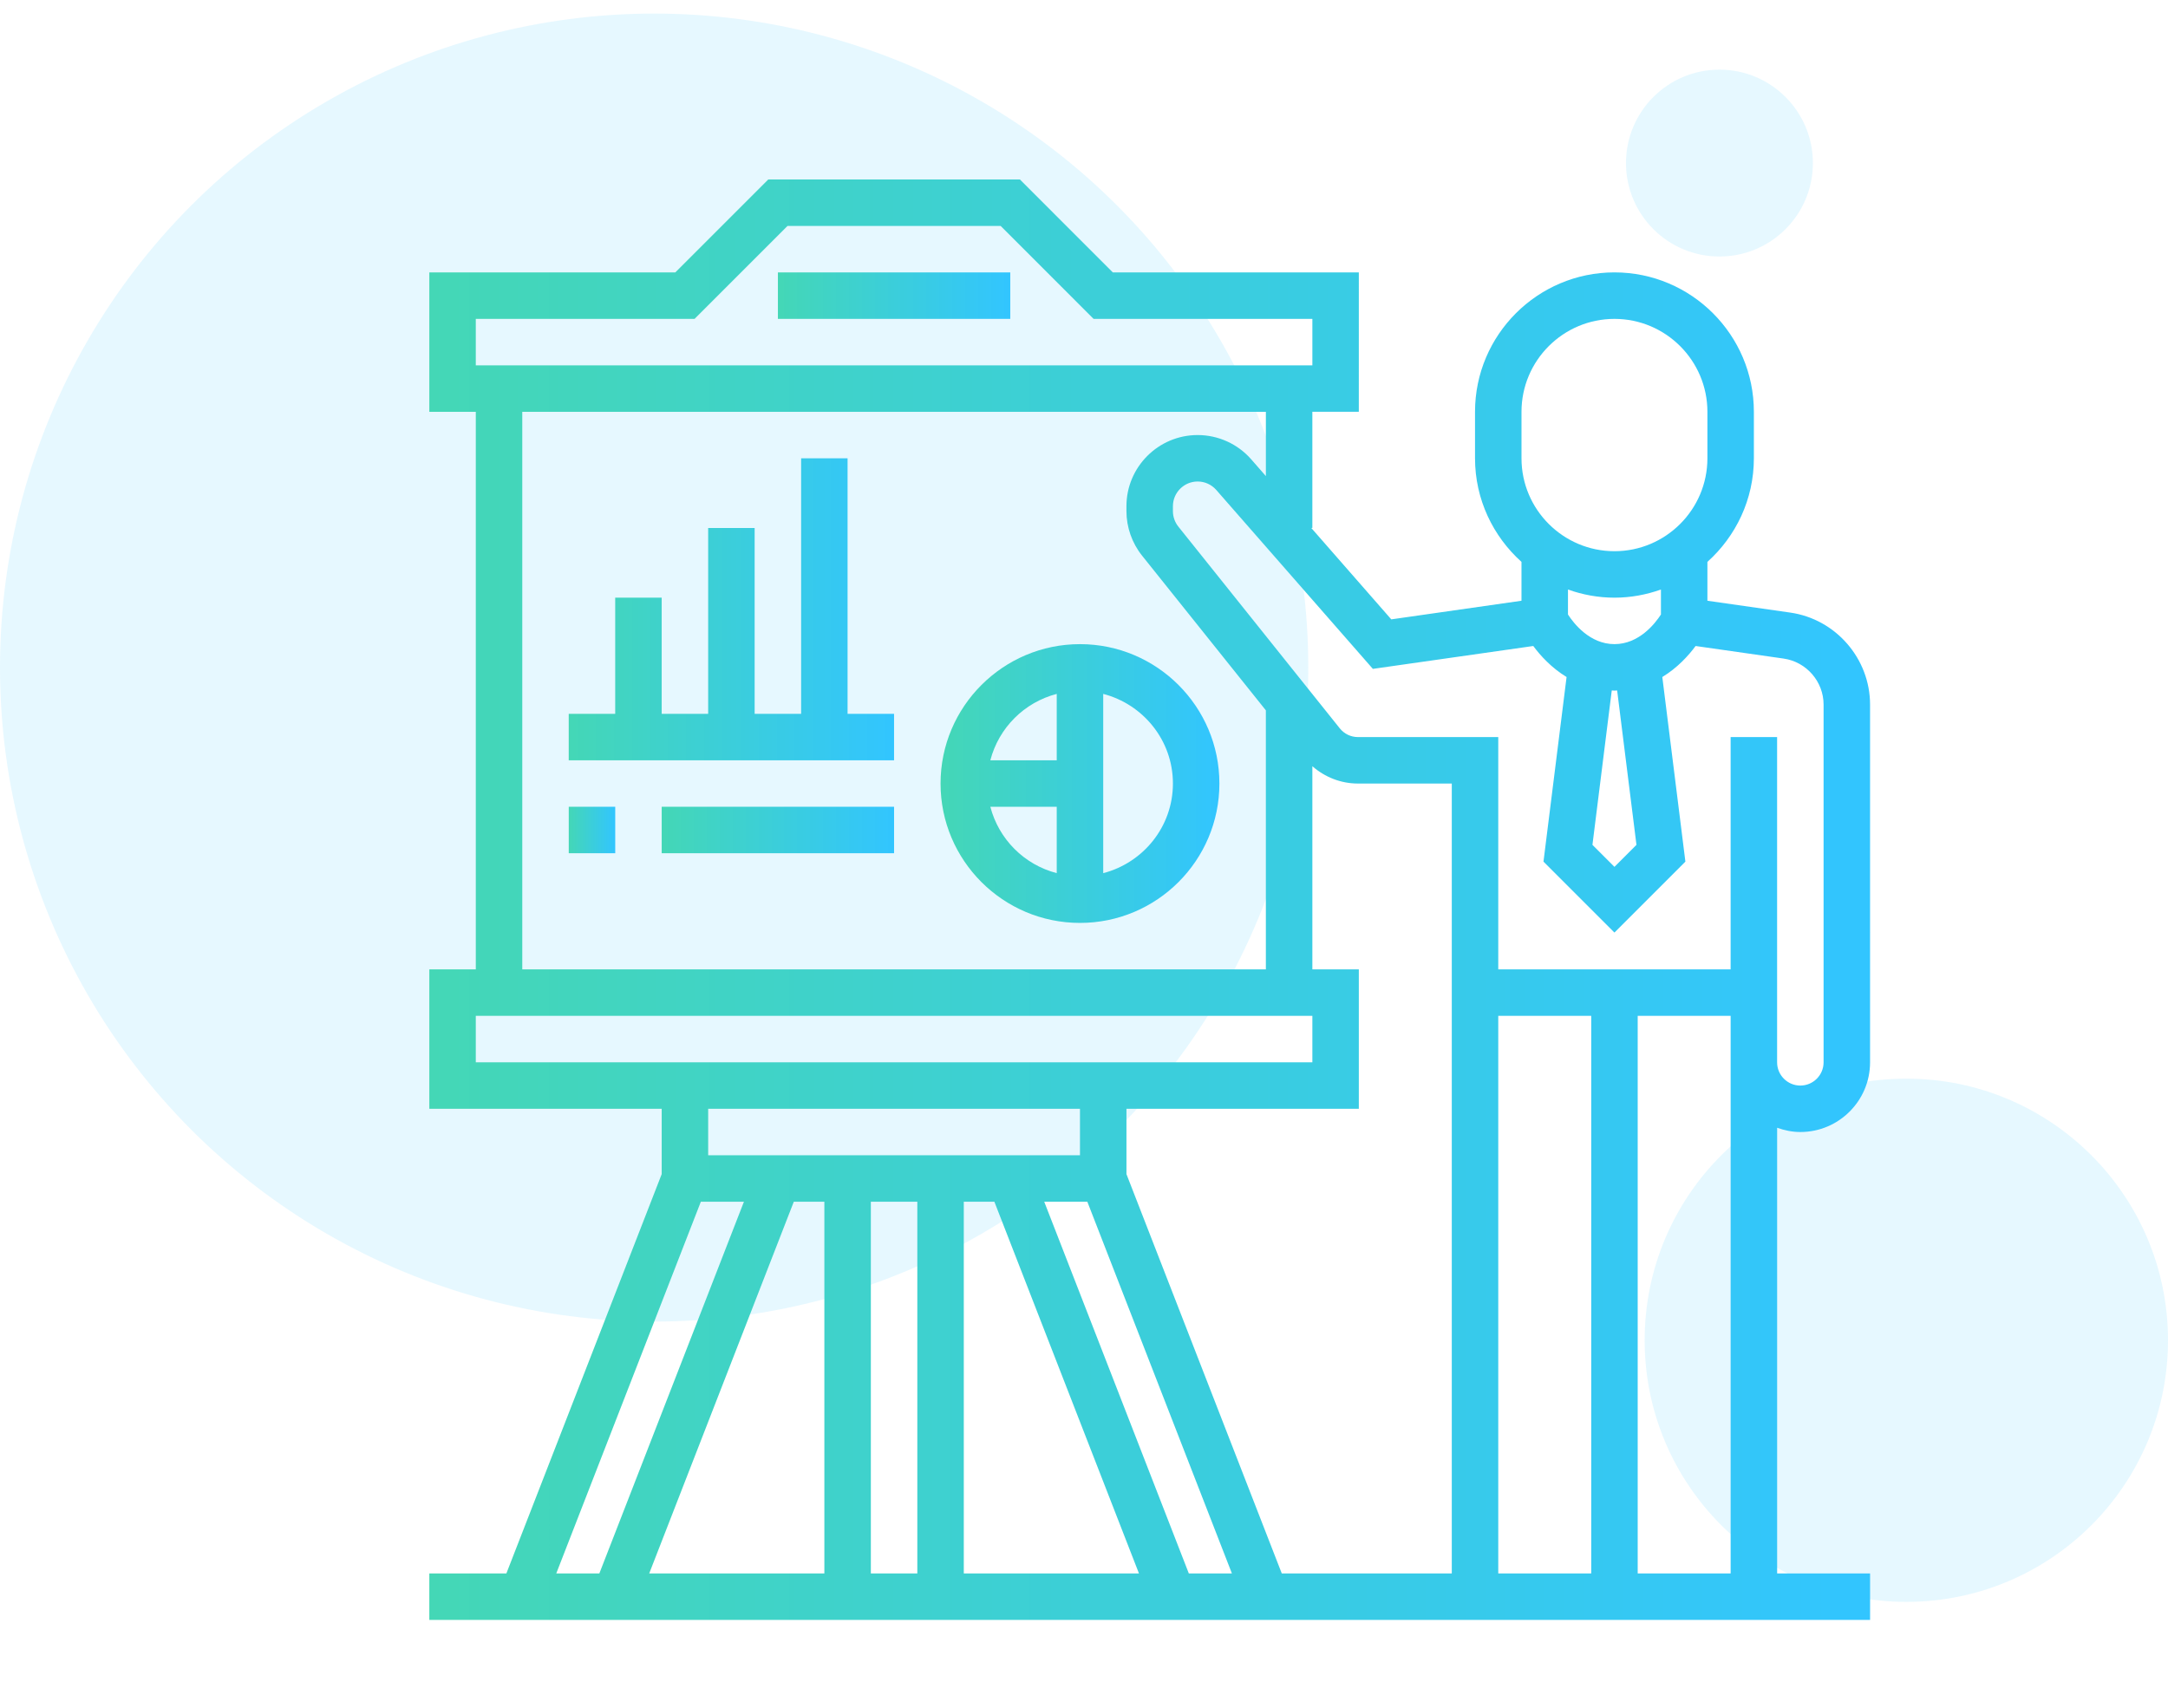
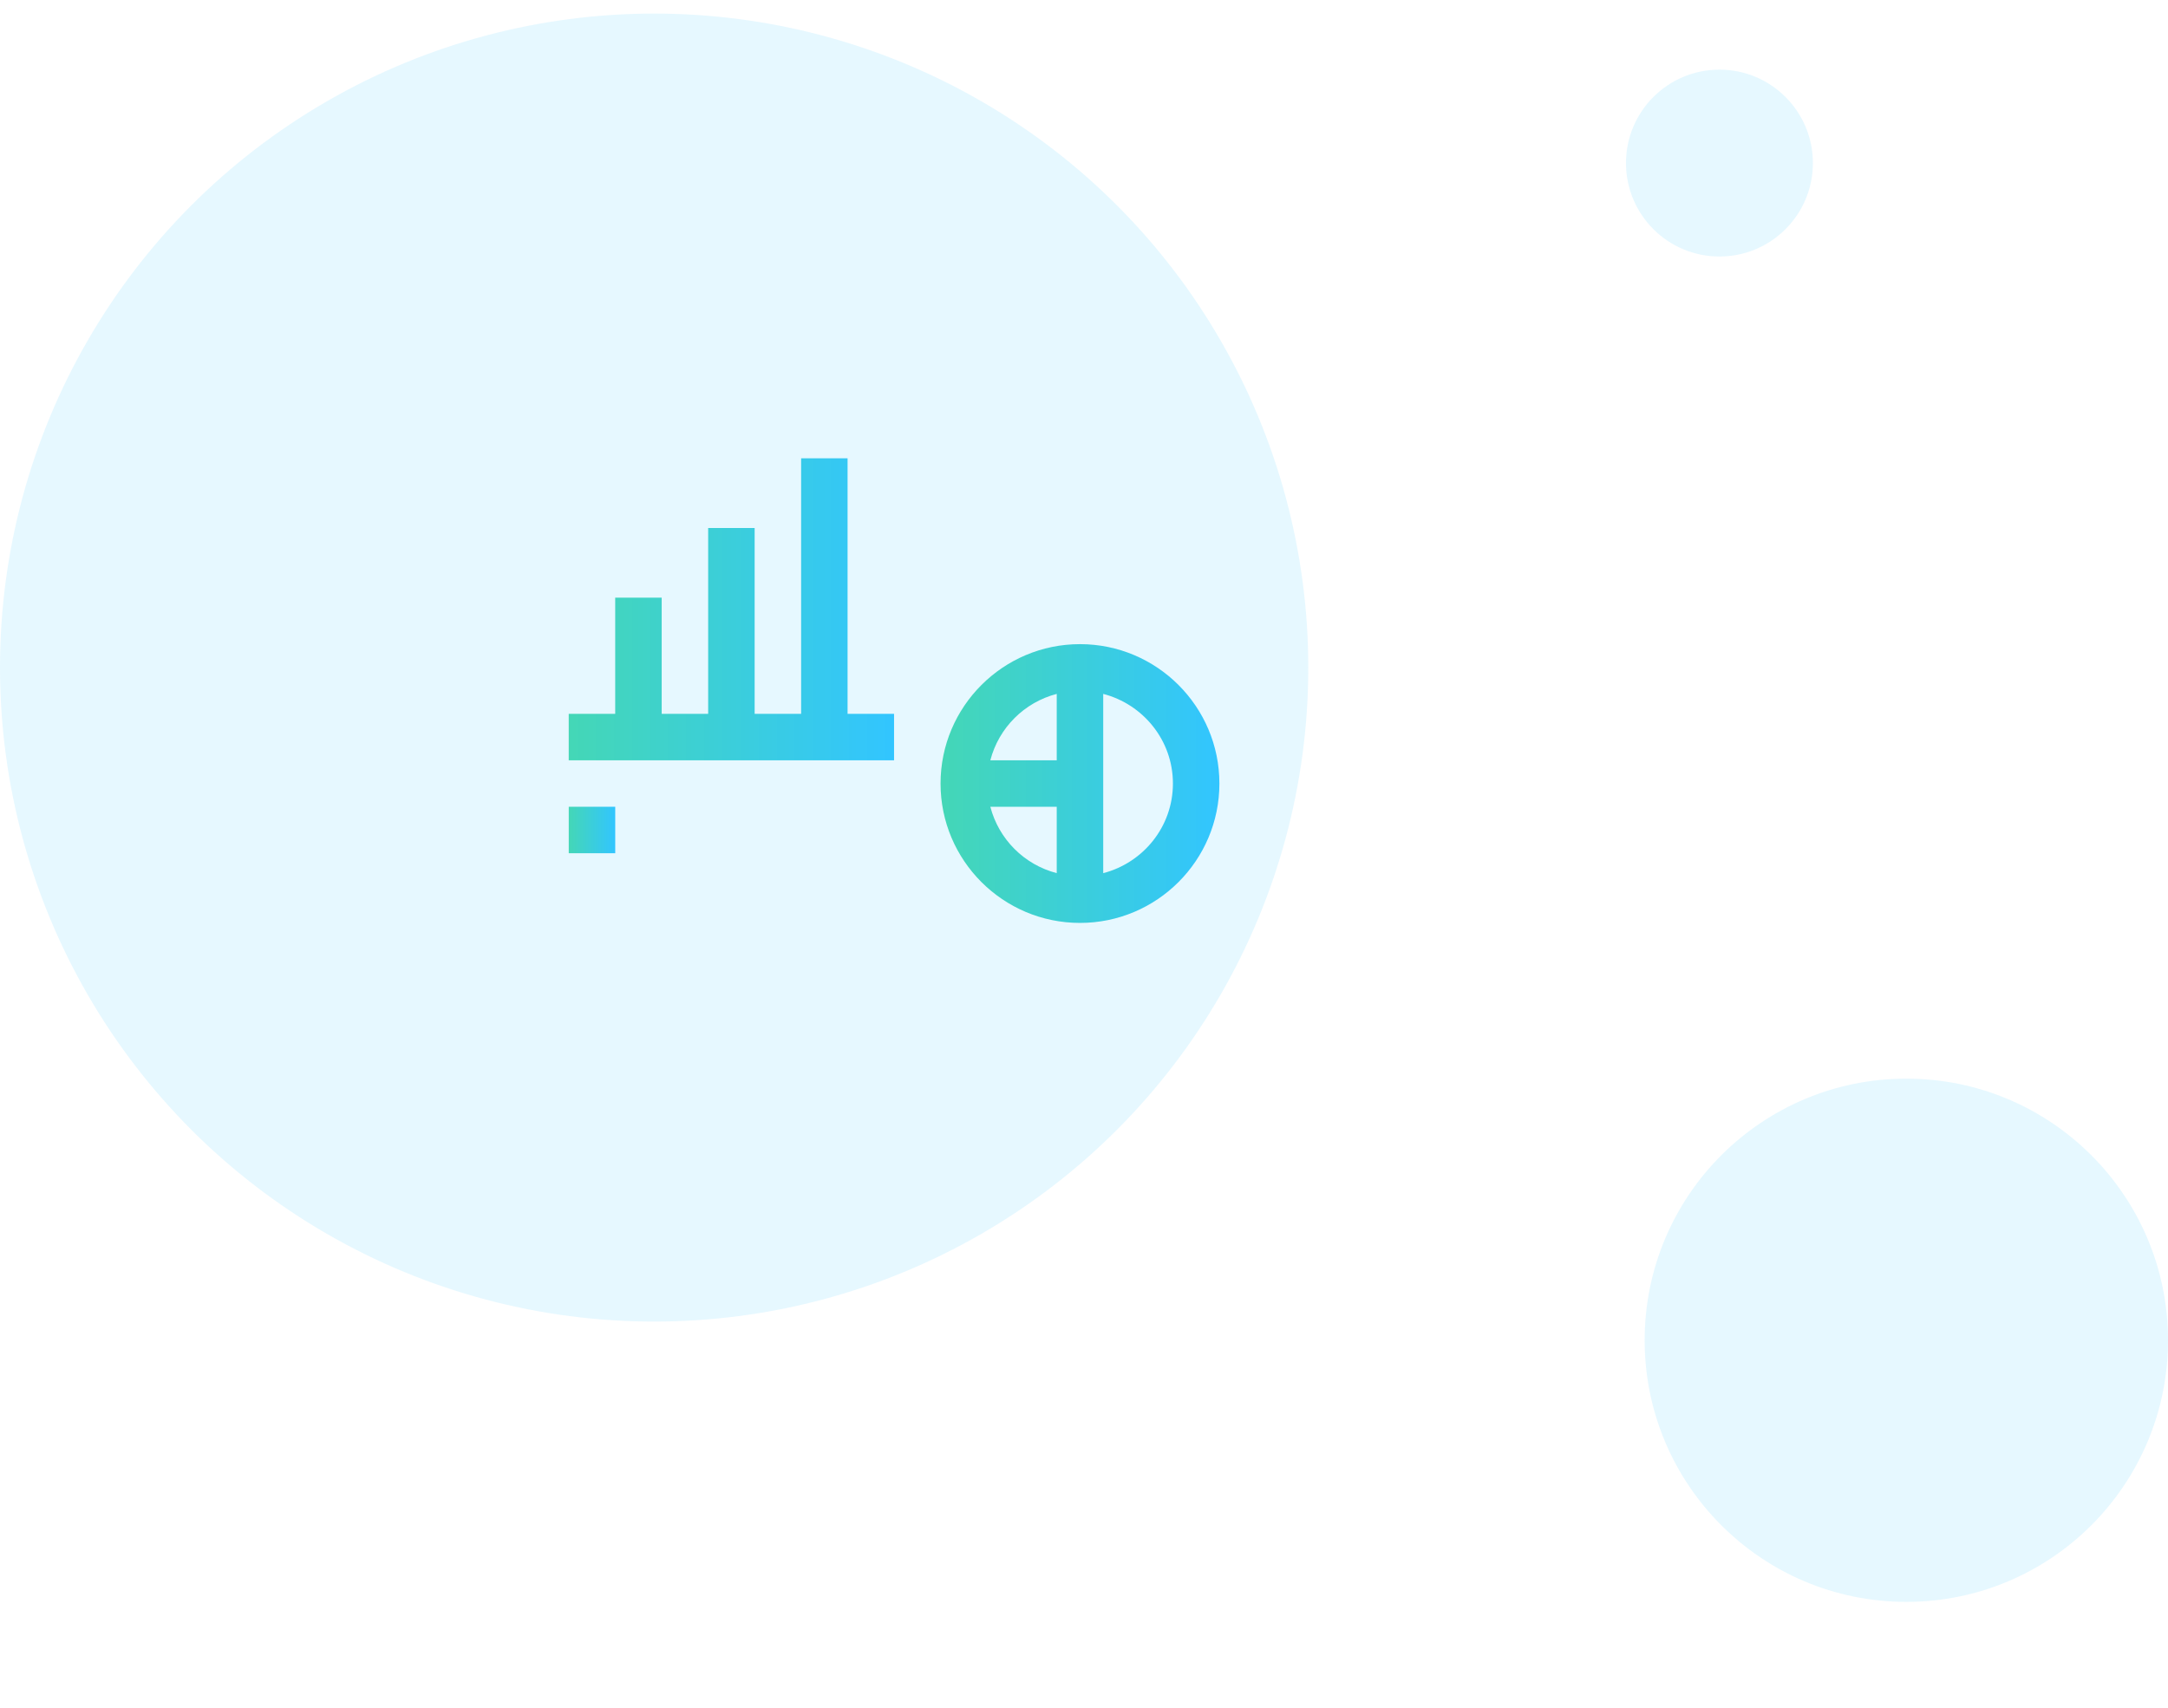
<svg xmlns="http://www.w3.org/2000/svg" version="1.1" id="Layer_1" x="0px" y="0px" width="132px" height="104px" viewBox="0 0 132 104" enable-background="new 0 0 132 104" xml:space="preserve">
  <g transform="translate(0 -6)">
    <path fill="none" d="M130,0H2C0.896,0,0,0.896,0,2v128c0,1.104,0.896,2,2,2h128c1.104,0,2-0.896,2-2V2C132,0.896,131.104,0,130,0z" />
    <circle opacity="0.1" fill="#00BBFF" enable-background="new    " cx="39.828" cy="46.655" r="39.828" />
    <circle opacity="0.1" fill="#00BBFF" enable-background="new    " cx="116.068" cy="87.621" r="15.932" />
    <circle opacity="0.1" fill="#00BBFF" enable-background="new    " cx="104.689" cy="15.931" r="5.69" />
  </g>
  <g>
    <linearGradient id="SVGID_1_" gradientUnits="userSpaceOnUse" x1="47.363" y1="18.005" x2="61.511" y2="18.005">
      <stop offset="0" style="stop-color:#44D7B6" />
      <stop offset="1" style="stop-color:#32C5FF" />
    </linearGradient>
-     <path fill="url(#SVGID_1_)" d="M47.363,16.59h14.148v2.83H47.363V16.59z" />
    <linearGradient id="SVGID_2_" gradientUnits="userSpaceOnUse" x1="34.629" y1="37.105" x2="54.437" y2="37.105">
      <stop offset="0" style="stop-color:#44D7B6" />
      <stop offset="1" style="stop-color:#32C5FF" />
    </linearGradient>
    <path fill="url(#SVGID_2_)" d="M51.607,27.909h-2.83v15.563h-2.83V32.154h-2.83v11.318h-2.83v-7.074h-2.83v7.074h-2.83v2.83h19.808   v-2.83h-2.83V27.909z" />
    <linearGradient id="SVGID_3_" gradientUnits="userSpaceOnUse" x1="34.629" y1="50.546" x2="37.459" y2="50.546">
      <stop offset="0" style="stop-color:#44D7B6" />
      <stop offset="1" style="stop-color:#32C5FF" />
    </linearGradient>
    <path fill="url(#SVGID_3_)" d="M34.629,49.131h2.83v2.83h-2.83V49.131z" />
    <linearGradient id="SVGID_4_" gradientUnits="userSpaceOnUse" x1="40.288" y1="50.546" x2="54.437" y2="50.546">
      <stop offset="0" style="stop-color:#44D7B6" />
      <stop offset="1" style="stop-color:#32C5FF" />
    </linearGradient>
-     <path fill="url(#SVGID_4_)" d="M40.288,49.131h14.148v2.83H40.288V49.131z" />
    <linearGradient id="SVGID_5_" gradientUnits="userSpaceOnUse" x1="26.14" y1="54.791" x2="113.86" y2="54.791">
      <stop offset="0" style="stop-color:#44D7B6" />
      <stop offset="1" style="stop-color:#32C5FF" />
    </linearGradient>
-     <path fill="url(#SVGID_5_)" d="M109.615,68.939c2.341,0,4.245-1.904,4.245-4.244V42.909c0-2.799-2.089-5.207-4.858-5.603   l-5.045-0.721v-2.367c1.731-1.555,2.829-3.803,2.829-6.311v-2.83c0-4.682-3.808-8.489-8.489-8.489s-8.489,3.807-8.489,8.489v2.83   c0,2.506,1.098,4.754,2.829,6.311v2.367l-7.928,1.134l-4.87-5.566h0.065v-7.075h2.829V16.59H67.756l-5.659-5.66h-15.32l-5.66,5.66   H26.14v8.489h2.83v33.956h-2.83v8.489h14.148v3.979l-9.457,24.319H26.14v2.829h87.721v-2.829h-5.659V68.679   C108.645,68.838,109.117,68.939,109.615,68.939z M99.637,51.451l-1.34,1.34l-1.34-1.34l1.176-9.403   c0.055,0.001,0.107,0.01,0.164,0.01s0.109-0.009,0.164-0.01L99.637,51.451z M92.637,25.079c0-3.121,2.539-5.659,5.66-5.659   s5.66,2.538,5.66,5.659v2.83c0,3.121-2.539,5.659-5.66,5.659s-5.66-2.538-5.66-5.659V25.079z M98.297,36.398   c0.994,0,1.942-0.181,2.83-0.496v1.521c-0.352,0.542-1.326,1.804-2.83,1.804c-1.507,0-2.482-1.268-2.83-1.804v-1.521   C96.354,36.217,97.303,36.398,98.297,36.398z M93.354,39.341c0.429,0.579,1.103,1.326,2.028,1.889l-1.406,11.242l4.32,4.32   l4.32-4.32l-1.405-11.242c0.927-0.564,1.6-1.31,2.027-1.889l5.362,0.766c1.385,0.198,2.43,1.403,2.43,2.801v21.788   c0,0.779-0.637,1.414-1.416,1.414s-1.414-0.635-1.414-1.414V44.887h-2.83v14.148H91.223V44.887h-8.545   c-0.431,0-0.834-0.194-1.104-0.531l-9.83-12.287c-0.213-0.266-0.33-0.6-0.33-0.941v-0.301c0-0.829,0.676-1.504,1.505-1.504   c0.435,0,0.847,0.187,1.133,0.513l9.536,10.898L93.354,39.341z M50.192,73.185v22.638H39.527l8.804-22.638H50.192z M53.022,73.185   h2.83v22.638h-2.83V73.185z M58.681,73.185h1.862l8.804,22.638H58.681V73.185z M63.579,73.185h2.624l8.803,22.638h-2.623   L63.579,73.185z M68.585,71.503v-3.979h14.148v-8.489h-2.829V46.663c0.767,0.668,1.737,1.054,2.773,1.054h5.716v48.105H78.042   L68.585,71.503z M91.223,61.865h5.66v33.957h-5.66V61.865z M28.969,19.42h13.32l5.659-5.66h12.977l5.659,5.66h13.32v2.83H28.969   V19.42z M31.799,25.079h45.275v3.915l-0.893-1.021c-0.823-0.941-2.012-1.479-3.263-1.479c-2.388,0-4.334,1.945-4.334,4.333v0.301   c0,0.979,0.337,1.941,0.95,2.708l7.539,9.424v15.774H31.799V25.079z M28.969,61.865h50.935v2.83H28.969V61.865z M65.755,67.524   v2.829H43.118v-2.829H65.755z M42.671,73.185h2.623l-8.803,22.638h-2.623L42.671,73.185z M99.712,95.822V61.865h5.659v33.957   H99.712z" />
    <linearGradient id="SVGID_6_" gradientUnits="userSpaceOnUse" x1="57.267" y1="47.716" x2="74.244" y2="47.716">
      <stop offset="0" style="stop-color:#44D7B6" />
      <stop offset="1" style="stop-color:#32C5FF" />
    </linearGradient>
    <path fill="url(#SVGID_6_)" d="M65.755,39.228c-4.682,0-8.489,3.807-8.489,8.489c0,4.682,3.807,8.488,8.489,8.488   s8.489-3.807,8.489-8.488C74.244,43.035,70.438,39.228,65.755,39.228z M64.34,42.258v4.043h-4.043   C60.812,44.323,62.361,42.773,64.34,42.258z M60.297,49.131h4.043v4.043C62.361,52.66,60.812,51.111,60.297,49.131z M67.17,53.175   V42.258c2.434,0.632,4.244,2.83,4.244,5.458C71.414,50.346,69.604,52.543,67.17,53.175z" />
  </g>
</svg>